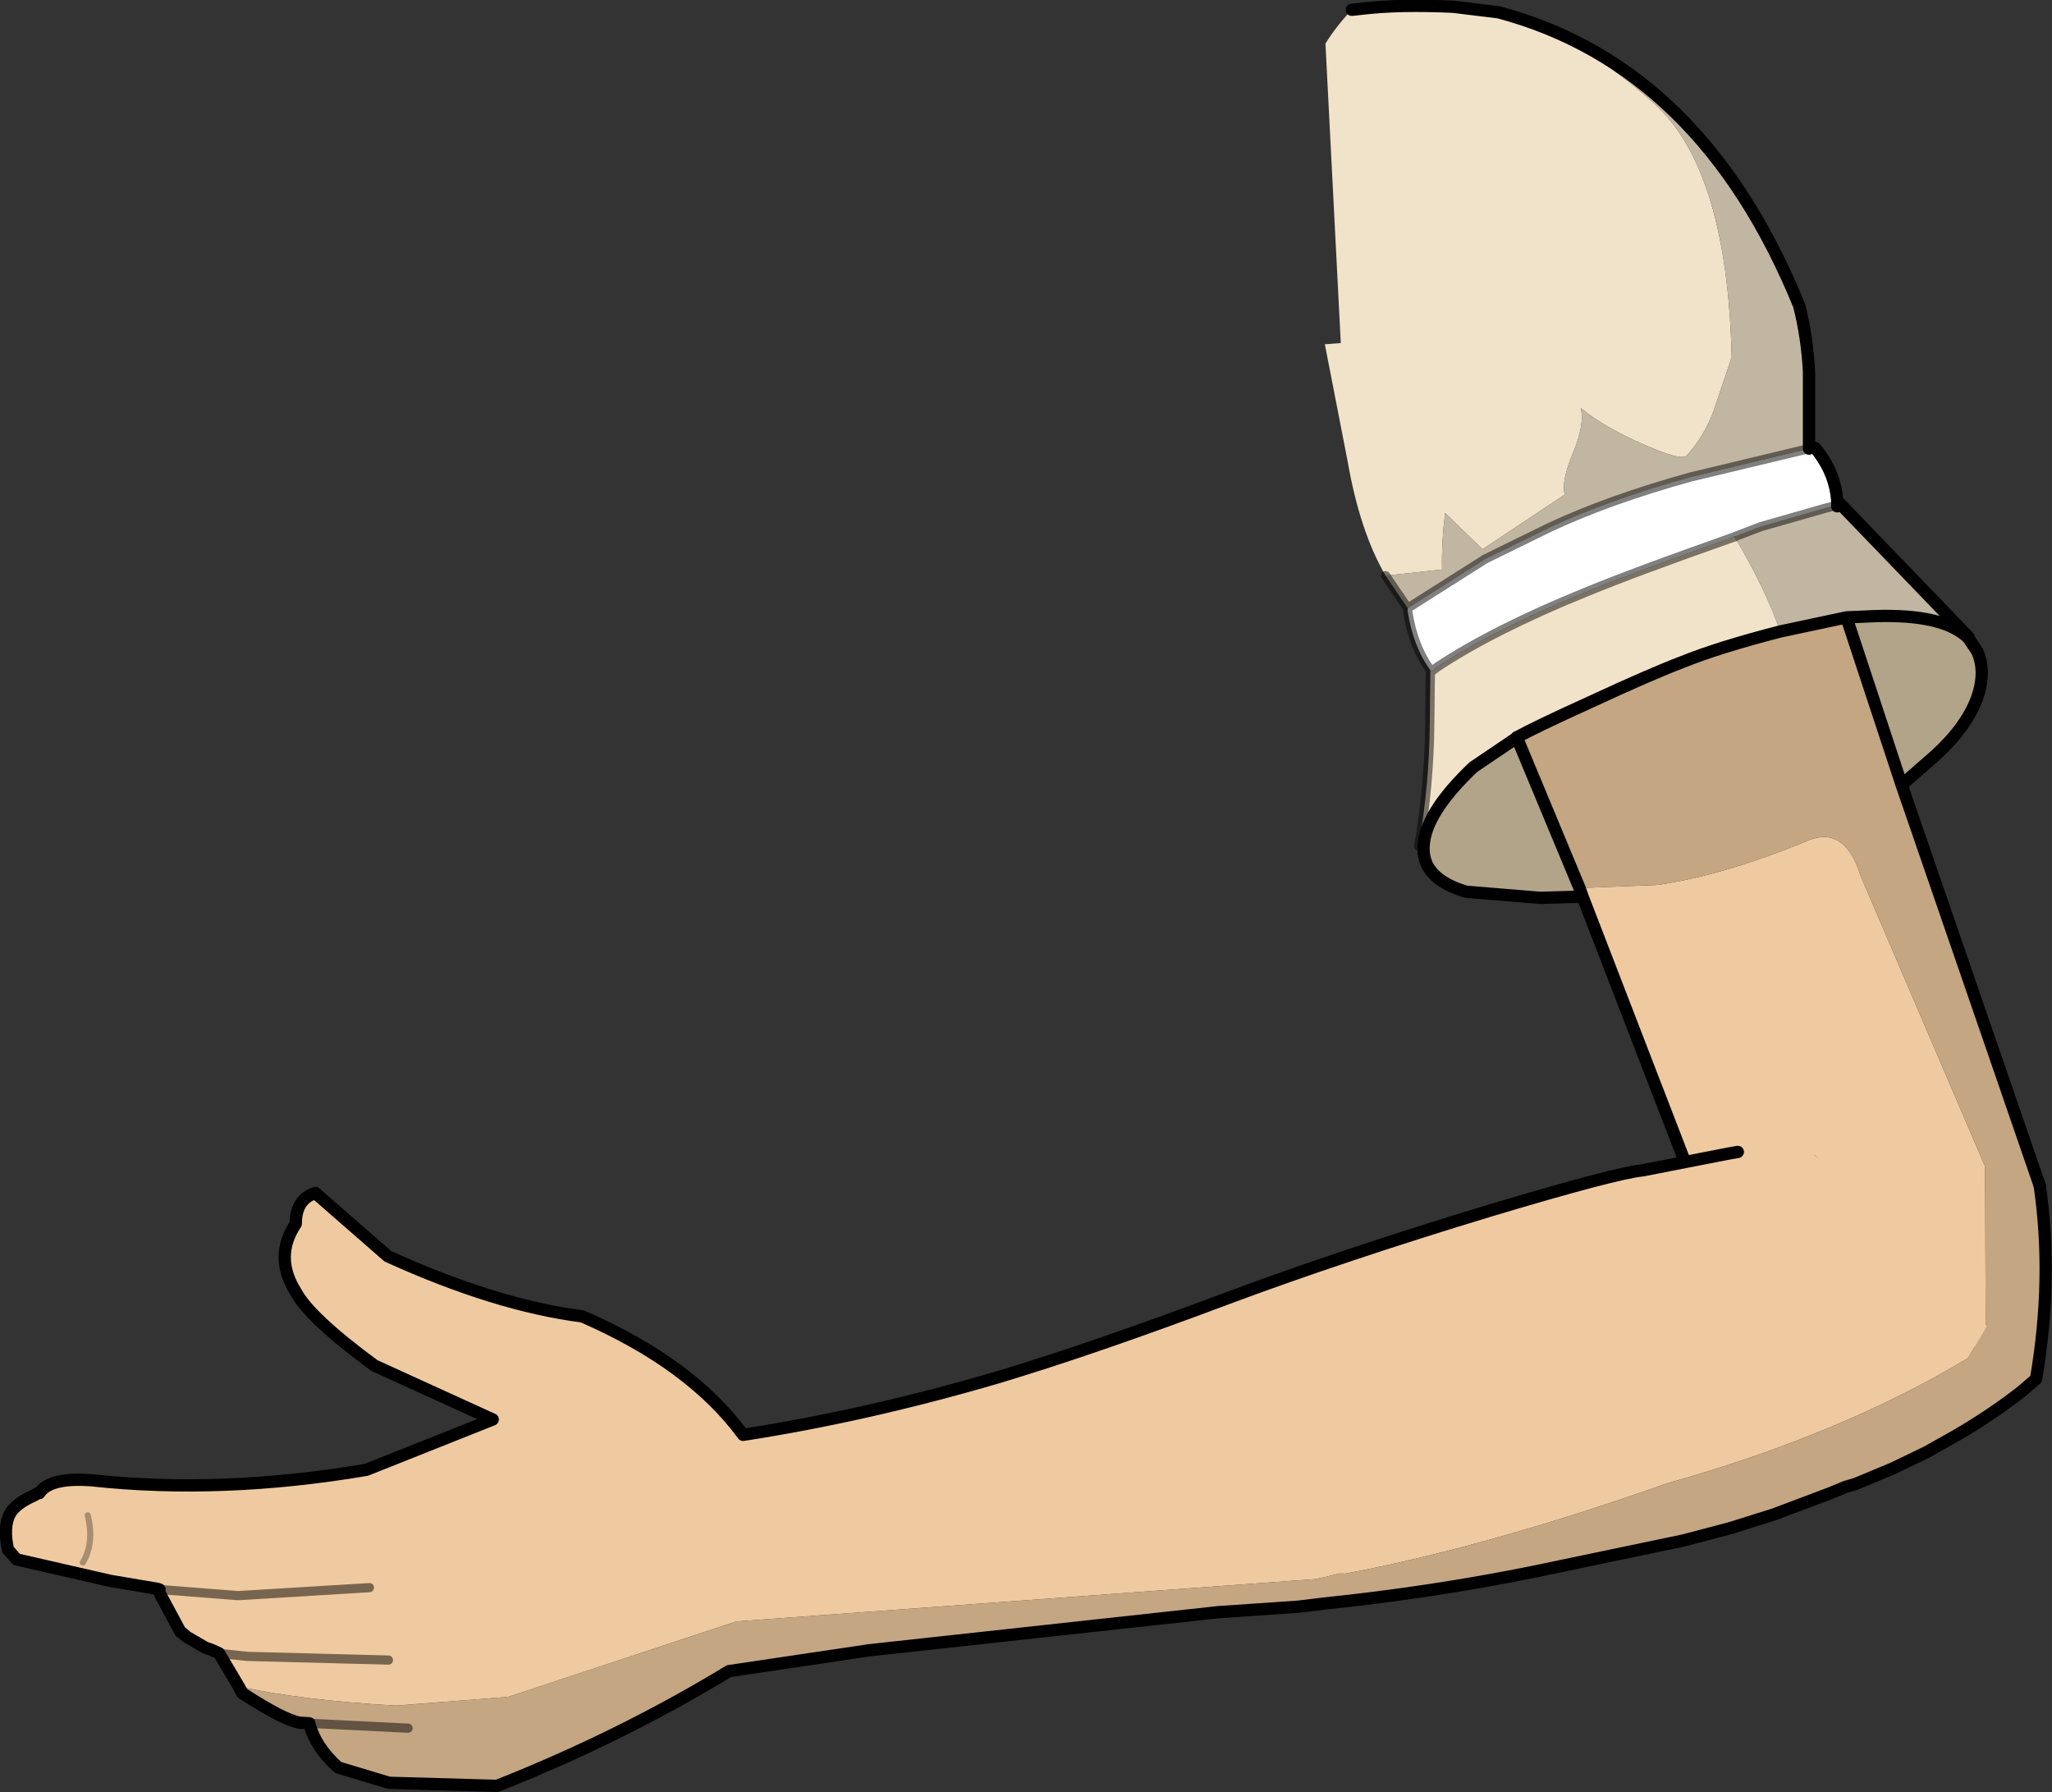
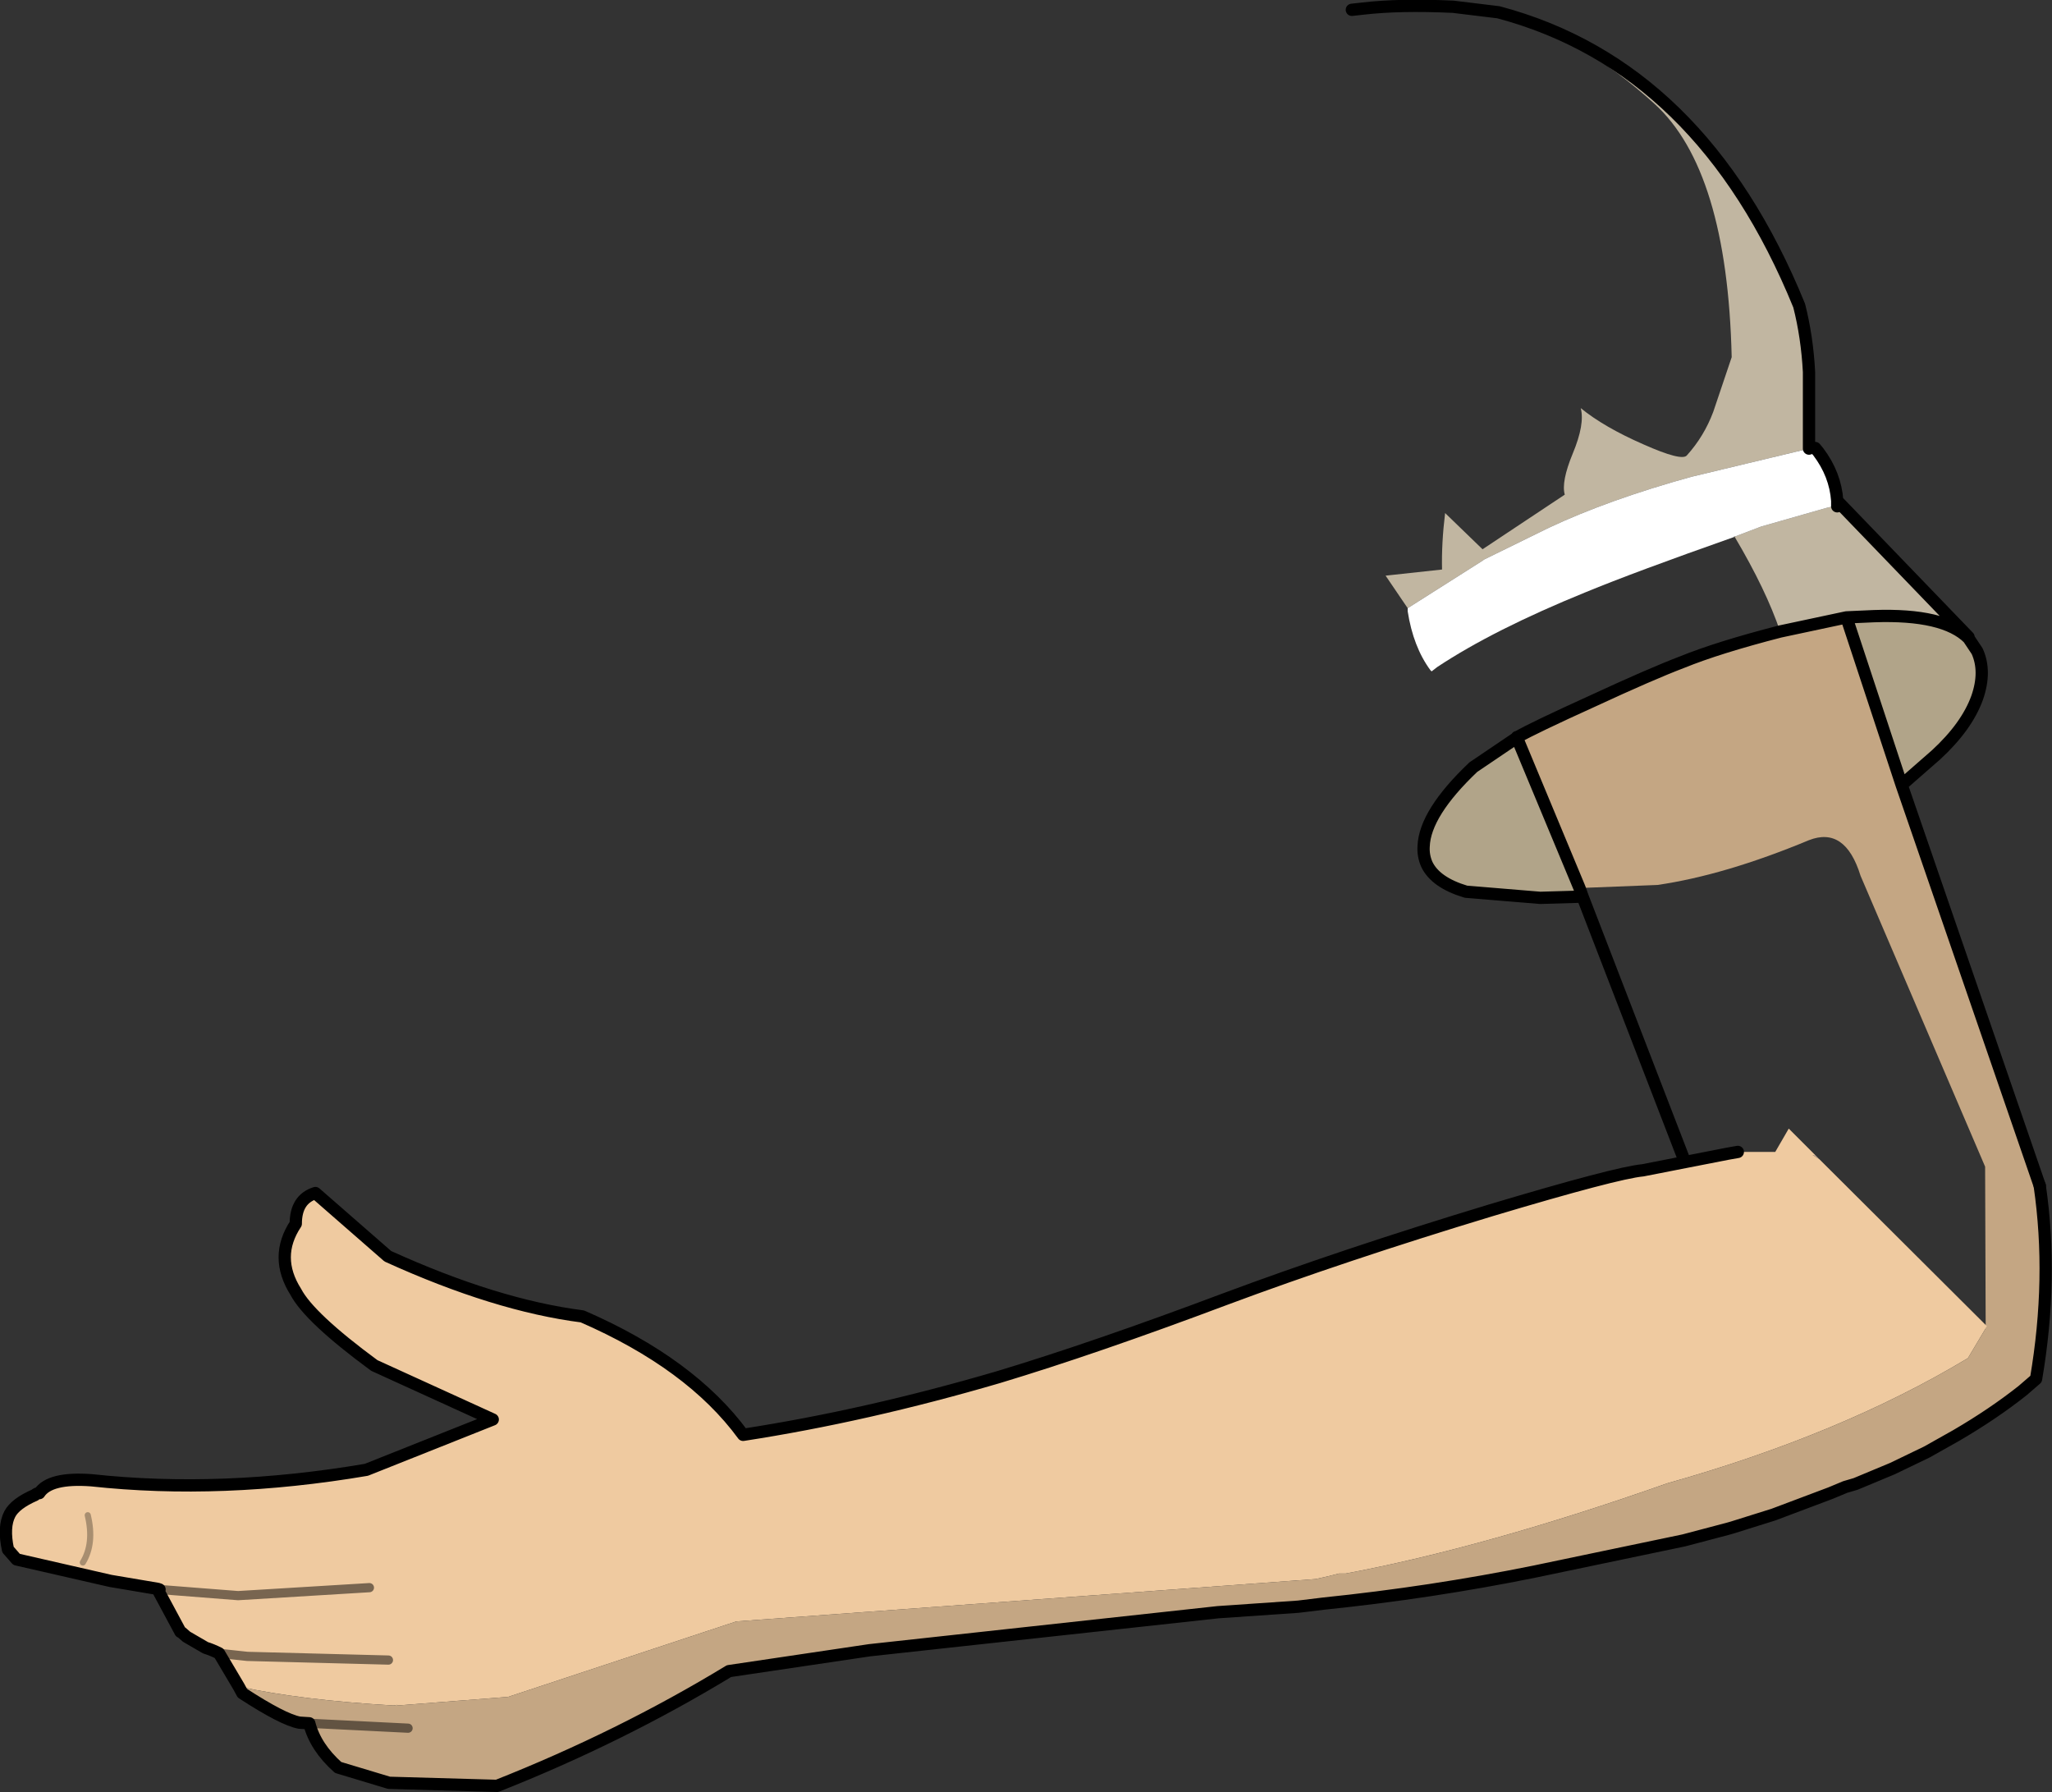
<svg xmlns="http://www.w3.org/2000/svg" height="146.0px" width="167.2px">
  <rect width="100%" height="100%" fill="#333333" stroke="none" />
  <g transform="matrix(1.0, 0.0, 0.0, 1.0, 103.55, 1.6)">
-     <path d="M6.6 -0.8 L7.5 -0.9 Q10.5 -1.25 14.85 -1.05 L18.55 -0.6 Q25.25 1.4 31.25 6.85 37.2 12.25 37.55 27.5 L36.05 31.95 Q35.3 33.95 33.9 35.5 33.5 36.0 30.35 34.6 27.15 33.2 25.25 31.65 25.6 32.95 24.6 35.35 23.65 37.65 23.95 38.7 L17.25 43.15 14.2 40.2 Q13.9 42.65 13.95 44.8 L9.35 45.3 Q7.25 41.7 6.25 35.95 L4.4 26.45 5.7 26.35 4.45 1.95 Q5.35 0.5 6.6 -0.8 M12.45 67.35 L12.05 67.35 Q12.9 62.35 12.95 57.45 L13.0 53.0 13.1 53.1 13.55 52.75 Q18.15 49.7 25.65 46.65 29.65 45.0 37.75 42.15 L37.75 42.1 37.8 42.15 37.75 42.15 37.8 42.15 Q40.35 46.45 41.5 49.85 36.45 51.15 33.5 52.35 31.0 53.3 26.25 55.5 21.4 57.7 20.1 58.45 L20.05 58.45 20.05 58.5 16.5 60.9 Q12.55 64.65 12.45 67.35" fill="#f1e3c9" fill-rule="evenodd" stroke="none" />
    <path d="M46.05 113.85 L45.45 113.9 46.0 113.7 46.05 113.85" fill="#eecbb0" fill-rule="evenodd" stroke="none" />
    <path d="M9.35 45.3 L13.95 44.8 Q13.9 42.65 14.2 40.2 L17.25 43.15 23.95 38.7 Q23.65 37.65 24.6 35.35 25.6 32.95 25.25 31.65 27.15 33.2 30.35 34.6 33.5 36.0 33.9 35.5 35.3 33.95 36.05 31.95 L37.55 27.5 Q37.2 12.25 31.25 6.85 25.25 1.4 18.55 -0.6 35.1 3.8 43.05 23.3 43.7 25.85 43.85 28.7 L43.85 32.9 43.85 34.95 34.25 37.25 Q27.55 39.1 22.65 41.4 L17.35 44.0 17.3 44.05 11.15 47.95 9.35 45.3 M46.15 39.2 L56.85 50.3 56.85 50.4 Q54.85 48.4 49.15 48.6 L46.9 48.7 41.5 49.85 Q40.35 46.45 37.8 42.15 L37.75 42.1 37.85 42.1 37.8 42.15 37.85 42.1 39.95 41.3 45.2 39.8 46.0 39.6 46.05 39.6 46.15 39.65 46.15 39.2" fill="#c1b6a1" fill-rule="evenodd" stroke="none" />
    <path d="M43.85 34.95 L44.0 34.9 44.35 34.9 44.6 35.2 Q46.0 37.05 46.15 39.2 L46.15 39.65 46.05 39.6 46.0 39.6 45.2 39.8 39.95 41.3 37.85 42.1 37.75 42.1 37.75 42.15 Q29.65 45.0 25.65 46.65 18.15 49.7 13.55 52.75 L13.1 53.1 13.0 53.0 Q11.6 51.1 11.15 48.2 L11.15 47.95 17.3 44.05 17.35 44.0 22.65 41.4 Q27.55 39.1 34.25 37.25 L43.85 34.95" fill="#ffffff" fill-rule="evenodd" stroke="none" />
-     <path d="M58.25 107.65 L46.05 113.85 46.0 113.7 45.45 113.9 41.9 114.2 25.4 71.45 25.15 70.75 31.5 70.5 Q37.0 69.7 43.85 66.85 46.8 65.7 48.05 69.75 L58.2 93.45 58.25 107.65" fill="#efcaa0" fill-rule="evenodd" stroke="none" />
    <path d="M51.4 62.35 L62.65 95.0 Q63.55 100.1 63.0 106.45 62.65 110.7 61.5 111.0 60.35 111.3 58.25 107.65 L58.2 93.45 48.05 69.75 Q46.8 65.7 43.85 66.85 37.0 69.7 31.5 70.5 L25.15 70.75 20.05 58.5 20.1 58.45 20.05 58.5 20.05 58.45 20.1 58.45 Q21.4 57.7 26.25 55.5 31.0 53.3 33.5 52.35 36.45 51.15 41.5 49.85 L46.9 48.7 51.4 62.35" fill="#c4a683" fill-rule="evenodd" stroke="none" />
    <path d="M56.85 50.4 L57.55 51.45 Q58.3 53.1 57.55 55.25 56.7 57.6 54.2 59.9 L51.4 62.35 46.9 48.7 49.15 48.6 Q54.85 48.4 56.85 50.4 M25.4 71.45 L21.95 71.55 15.9 71.05 Q13.4 70.3 12.7 68.8 12.4 68.1 12.45 67.35 12.55 64.65 16.5 60.9 L20.05 58.5 25.15 70.75 25.4 71.45" fill="#b1a489" fill-rule="evenodd" stroke="none" />
-     <path d="M43.85 34.95 L44.0 34.9 M12.45 67.35 L12.05 67.35 Q12.9 62.35 12.95 57.45 L13.0 53.0 Q11.6 51.1 11.15 48.2 L11.15 47.95 9.35 45.3 M37.85 42.1 L39.95 41.3 45.2 39.8 46.0 39.6 46.05 39.6 46.15 39.65 M17.3 44.05 L11.15 47.95 M37.8 42.15 L37.85 42.1 M37.8 42.15 L37.75 42.15 Q29.65 45.0 25.65 46.65 18.15 49.7 13.55 52.75 L13.1 53.1 13.0 53.0 M43.85 34.95 L34.25 37.25 Q27.55 39.1 22.65 41.4 L17.35 44.0" fill="none" stroke="#000000" stroke-linecap="round" stroke-linejoin="round" stroke-opacity="0.498" stroke-width="0.75" />
    <path d="M18.55 -0.6 L14.85 -1.05 Q10.5 -1.25 7.5 -0.9 L6.6 -0.8 M18.55 -0.6 Q35.1 3.8 43.05 23.3 43.7 25.85 43.85 28.7 L43.85 32.9 43.85 34.95 M44.0 34.9 L44.35 34.9 44.6 35.2 Q46.0 37.05 46.15 39.2 L56.85 50.3 56.85 50.4 57.55 51.45 Q58.3 53.1 57.55 55.25 56.7 57.6 54.2 59.9 L51.4 62.35 62.65 95.0 M41.9 114.2 L25.4 71.45 21.95 71.55 15.9 71.05 Q13.4 70.3 12.7 68.8 12.4 68.1 12.45 67.35 12.55 64.65 16.5 60.9 L20.05 58.5 20.05 58.45 M56.85 50.4 Q54.85 48.4 49.15 48.6 L46.9 48.7 51.4 62.35 M46.15 39.65 L46.15 39.2 M20.1 58.45 Q21.4 57.7 26.25 55.5 31.0 53.3 33.5 52.35 36.45 51.15 41.5 49.85 L46.9 48.7 M25.15 70.75 L25.4 71.45 M25.15 70.75 L20.05 58.5 20.1 58.45" fill="none" stroke="#000000" stroke-linecap="round" stroke-linejoin="round" stroke-width="1.0" />
    <path d="M44.35 92.5 L44.7 92.85 44.15 92.5 44.35 92.5 M-88.75 131.4 L-88.85 131.35 -88.75 131.35 -88.75 131.4" fill="#ccae97" fill-rule="evenodd" stroke="none" />
    <path d="M-90.7 127.85 L-94.55 127.2 -102.2 125.45 -102.9 124.65 Q-103.3 122.8 -102.75 121.75 -102.3 120.9 -100.7 120.2 -100.55 120.05 -100.35 120.05 -99.5 118.75 -96.1 119.0 -85.5 120.15 -73.7 118.15 L-63.4 114.05 -73.05 109.65 Q-78.35 105.75 -79.45 103.65 -81.25 100.8 -79.45 98.1 -79.45 96.1 -77.85 95.6 L-71.95 100.75 Q-63.15 104.75 -56.1 105.65 -47.25 109.5 -43.0 115.3 -32.95 113.75 -22.2 110.6 -14.4 108.25 -3.75 104.25 5.9 100.65 17.95 97.0 28.15 93.95 30.3 93.75 L37.2 92.4 38.05 92.25 41.1 92.25 42.2 90.35 44.35 92.5 44.15 92.5 44.7 92.85 58.35 106.45 56.8 109.05 Q46.5 115.25 32.3 119.25 17.55 124.45 6.1 126.6 L5.55 126.6 4.55 126.85 3.65 127.05 -43.55 130.5 -62.15 136.65 -71.15 137.35 -71.2 137.3 -71.5 137.35 Q-79.15 136.9 -84.1 135.8 L-85.7 133.1 Q-86.3 132.8 -86.8 132.65 L-88.35 131.75 -88.75 131.4 -88.75 131.35 -88.85 131.35 -90.65 128.0 -90.55 127.9 -90.7 127.85 M-73.45 127.75 L-84.15 128.4 -90.55 127.9 -84.15 128.4 -73.45 127.75 M-71.9 133.65 L-83.4 133.35 -85.7 133.1 -83.4 133.35 -71.9 133.65 M-96.8 125.7 Q-95.85 124.15 -96.4 121.85 -95.85 124.15 -96.8 125.7" fill="#efcaa0" fill-rule="evenodd" stroke="none" />
    <path d="M58.35 106.45 L62.35 110.75 61.25 111.7 Q58.85 113.6 55.85 115.35 L53.45 116.7 50.65 118.05 47.65 119.3 46.8 119.55 45.6 120.05 40.95 121.8 37.6 122.85 37.25 122.95 33.65 123.9 21.45 126.45 Q13.05 128.15 4.3 129.05 L2.25 129.3 -4.3 129.75 -32.7 132.85 -44.15 134.55 Q-52.95 139.9 -63.05 143.9 L-71.85 143.65 -76.0 142.4 Q-77.85 140.75 -78.35 138.8 L-79.15 138.75 Q-80.5 138.5 -83.8 136.35 L-84.1 135.8 Q-79.15 136.9 -71.5 137.35 L-71.2 137.3 -71.15 137.35 -62.15 136.65 -43.55 130.5 3.65 127.05 4.55 126.85 5.55 126.6 6.1 126.6 Q17.55 124.45 32.3 119.25 46.5 115.25 56.8 109.05 L58.35 106.45 M-70.3 139.2 L-78.35 138.8 -70.3 139.2" fill="#c4a683" fill-rule="evenodd" stroke="none" />
    <path d="M-90.7 127.85 L-94.55 127.2 -102.2 125.45 -102.9 124.65 Q-103.3 122.8 -102.75 121.75 -102.3 120.9 -100.7 120.2 -100.55 120.05 -100.35 120.05 -99.5 118.75 -96.1 119.0 -85.5 120.15 -73.7 118.15 L-63.4 114.05 -73.05 109.65 Q-78.35 105.75 -79.45 103.65 -81.25 100.8 -79.45 98.1 -79.45 96.1 -77.85 95.6 L-71.95 100.75 Q-63.15 104.75 -56.1 105.65 -47.25 109.5 -43.0 115.3 -32.95 113.75 -22.2 110.6 -14.4 108.25 -3.75 104.25 5.9 100.65 17.95 97.0 28.15 93.95 30.3 93.75 L37.2 92.4 38.05 92.25 M62.35 110.75 Q63.75 102.55 62.65 95.0 M62.35 110.75 L61.25 111.7 Q58.85 113.6 55.85 115.35 L53.45 116.7 50.65 118.05 47.65 119.3 46.8 119.55 45.6 120.05 40.95 121.8 37.6 122.85 37.25 122.95 33.65 123.9 21.45 126.45 Q13.05 128.15 4.3 129.05 L2.25 129.3 -4.3 129.75 -32.7 132.85 -44.15 134.55 Q-52.95 139.9 -63.05 143.9 L-71.85 143.65 -76.0 142.4 Q-77.85 140.75 -78.35 138.8 L-79.15 138.75 Q-80.5 138.5 -83.8 136.35 L-84.1 135.8 -85.7 133.1 Q-86.3 132.8 -86.8 132.65 L-88.35 131.75 -88.75 131.4 -88.85 131.35 -90.65 128.0 -90.7 127.85 -90.55 127.9" fill="none" stroke="#000000" stroke-linecap="round" stroke-linejoin="round" stroke-width="1.0" />
    <path d="M-96.4 121.85 Q-95.85 124.15 -96.8 125.7" fill="none" stroke="#000000" stroke-linecap="round" stroke-linejoin="round" stroke-opacity="0.298" stroke-width="0.5" />
    <path d="M-90.55 127.9 L-84.15 128.4 -73.45 127.75 M-88.75 131.35 L-88.85 131.35 M-85.7 133.1 L-83.4 133.35 -71.9 133.65 M-78.35 138.8 L-70.3 139.2" fill="none" stroke="#000000" stroke-linecap="round" stroke-linejoin="round" stroke-opacity="0.498" stroke-width="0.75" />
  </g>
</svg>